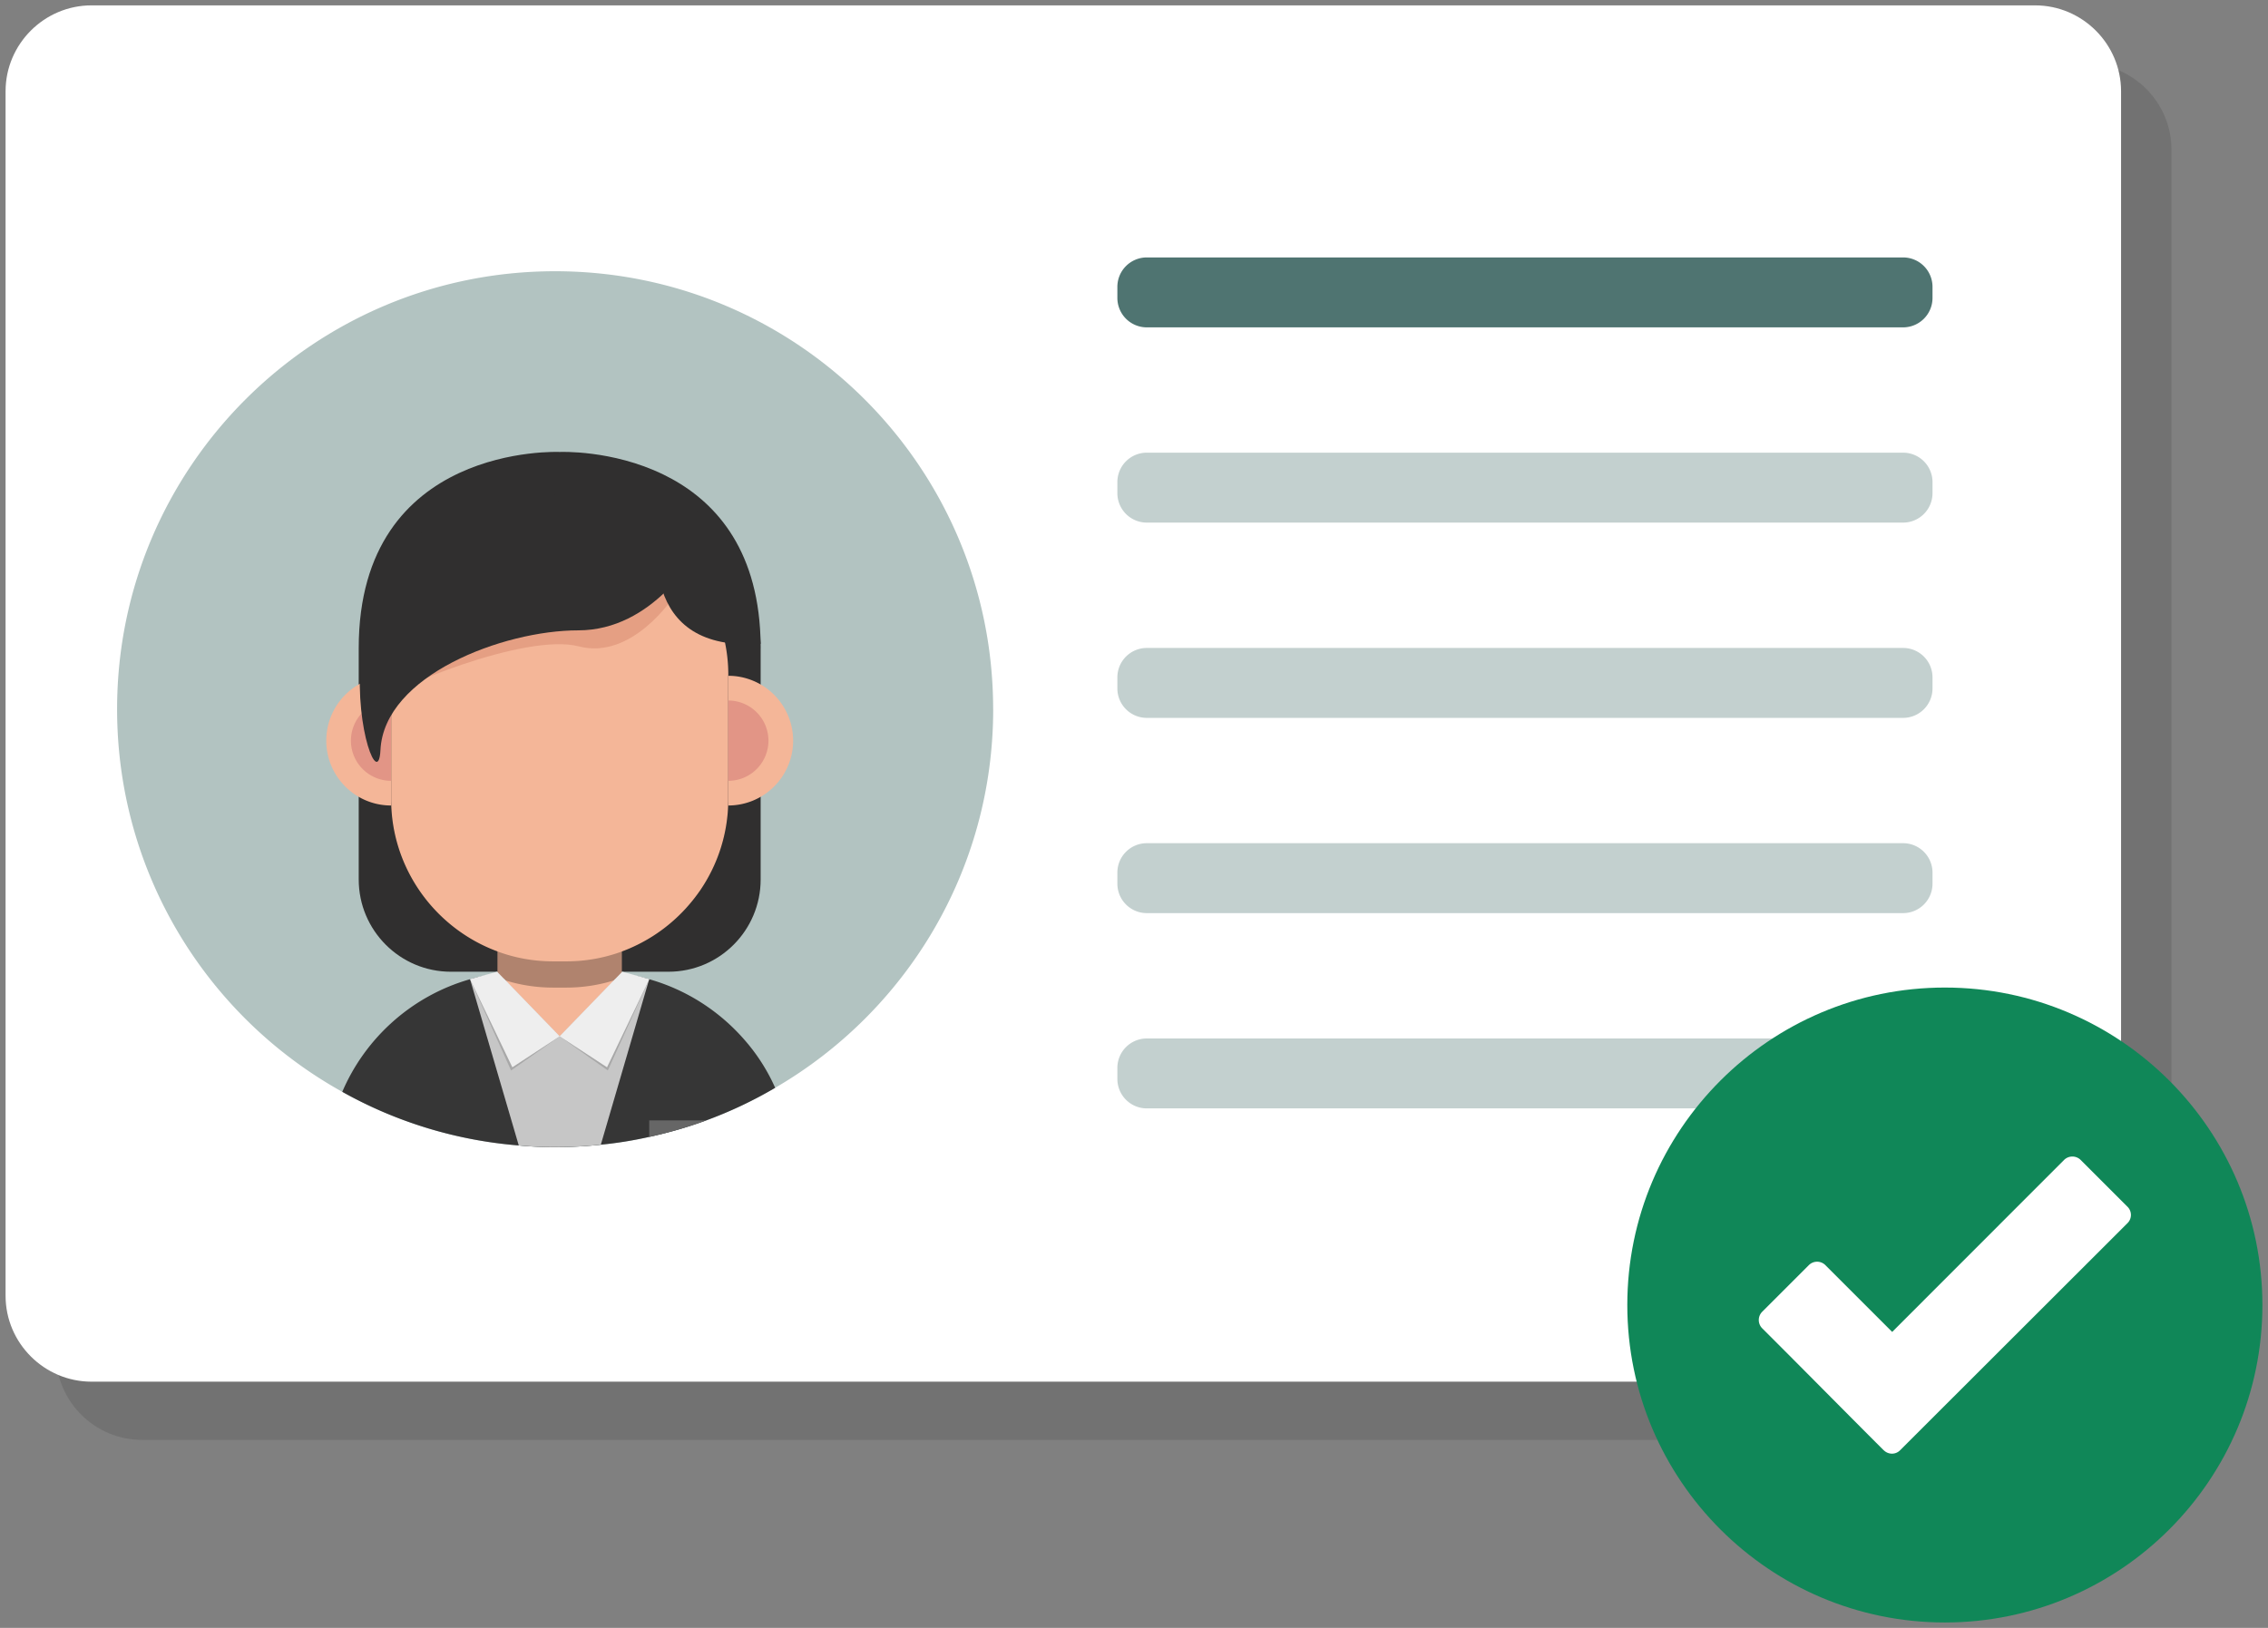
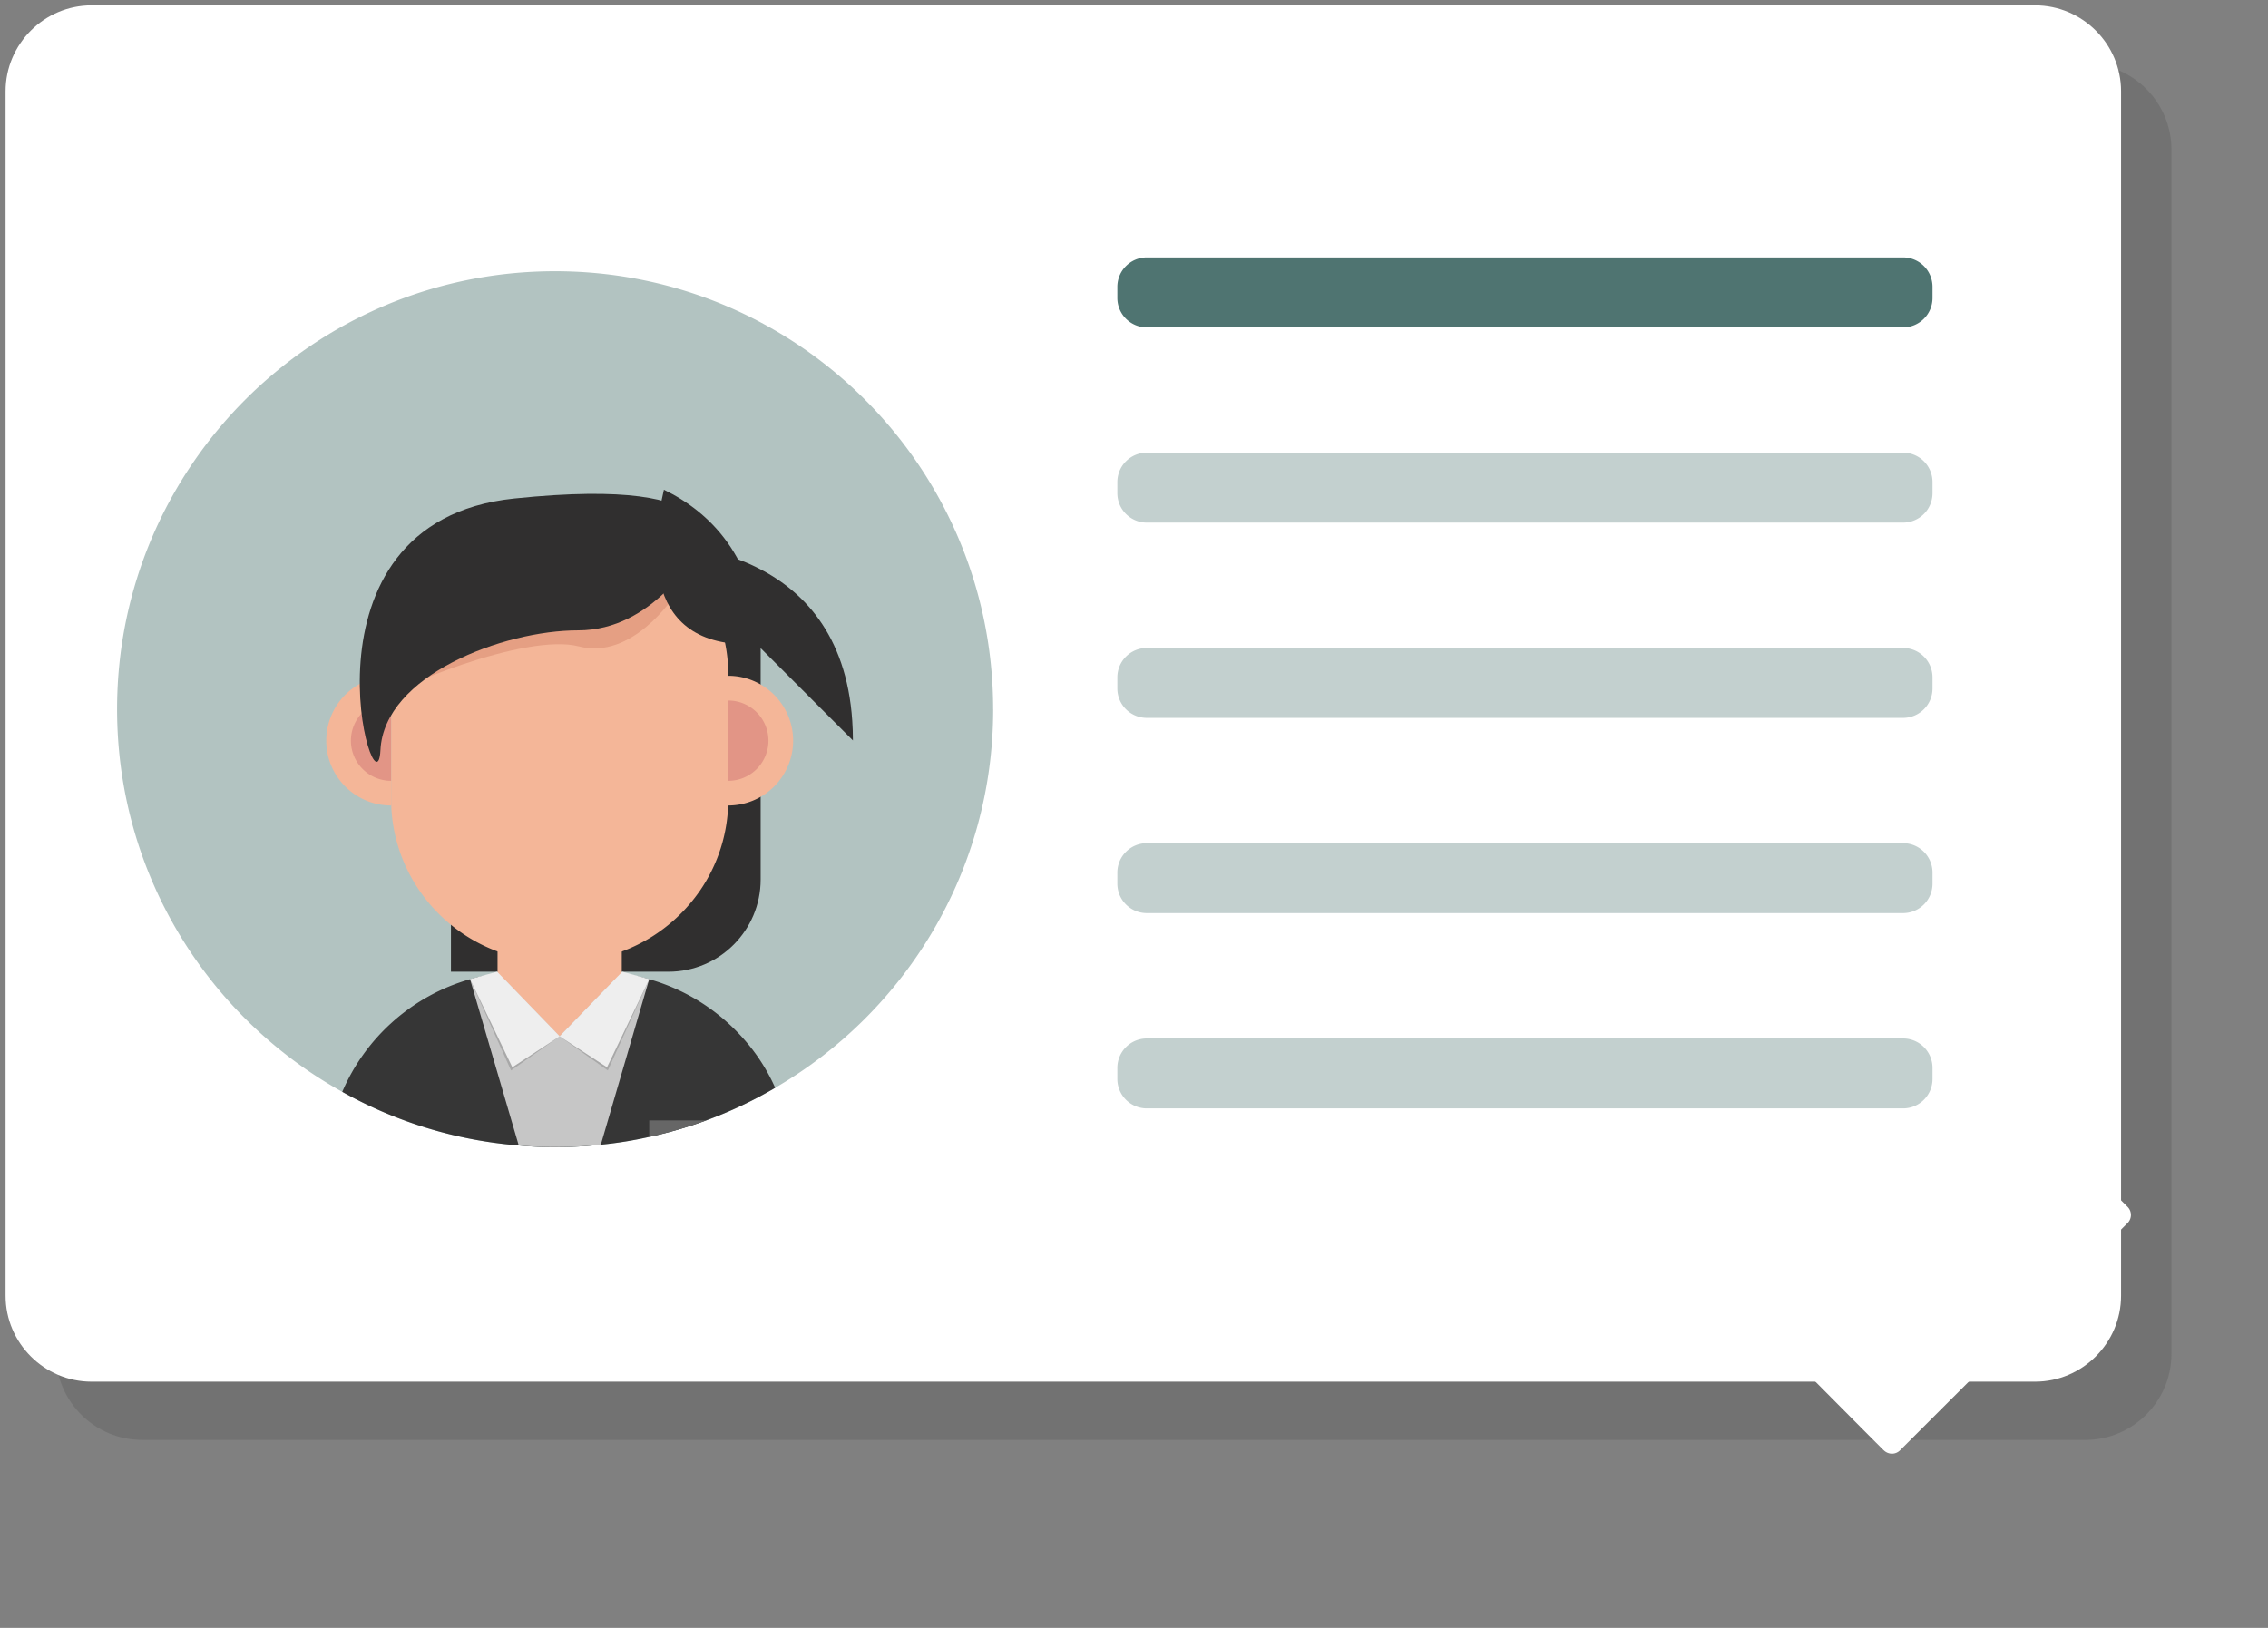
<svg xmlns="http://www.w3.org/2000/svg" width="312" height="224" viewBox="0 0 312 224" fill="none">
  <rect x="0" y="0" width="312" height="224" fill="#808080" stroke="none" />
  <path d="M286.895 8.749H19.522c-6.497 0-11.824 5.314-11.824 11.823v165.743c0 6.497 5.327 11.817 11.824 11.817h267.373c6.497 0 11.823-5.314 11.823-11.817V20.572c0-6.51-5.326-11.823-11.823-11.823z" fill="#3D3D3D" style="mix-blend-mode:multiply" opacity=".2" />
  <path d="M291.787 12.561v165.743c0 6.497-5.327 11.817-11.824 11.817H12.59c-6.497 0-11.823-5.314-11.823-11.817V12.561C.767 6.051 6.093.738 12.59.738h267.373c6.497 0 11.824 5.314 11.824 11.823z" fill="#fff" />
  <path d="M157.763 35.423h104.033a4.052 4.052 0 0 1 4.052 4.052v1.52a4.052 4.052 0 0 1-4.052 4.051H157.763a4.052 4.052 0 0 1-4.051-4.051v-1.52a4.052 4.052 0 0 1 4.051-4.052z" fill="#4F7471" />
  <path d="M157.763 62.288h104.033a4.052 4.052 0 0 1 4.052 4.052v1.52a4.052 4.052 0 0 1-4.052 4.051H157.763a4.052 4.052 0 0 1-4.051-4.051v-1.52a4.052 4.052 0 0 1 4.051-4.052zm0 26.872h104.033a4.052 4.052 0 0 1 4.052 4.05v1.52a4.052 4.052 0 0 1-4.052 4.052H157.763a4.052 4.052 0 0 1-4.051-4.051v-1.52a4.052 4.052 0 0 1 4.051-4.052zm0 26.864h104.033a4.052 4.052 0 0 1 4.052 4.051v1.52a4.052 4.052 0 0 1-4.052 4.052H157.763a4.052 4.052 0 0 1-4.051-4.052v-1.52a4.051 4.051 0 0 1 4.051-4.051zm0 26.871h104.033a4.052 4.052 0 0 1 4.052 4.051v1.52a4.052 4.052 0 0 1-4.052 4.052H157.763a4.052 4.052 0 0 1-4.051-4.052v-1.52a4.051 4.051 0 0 1 4.051-4.051z" fill="#C3D0CF" />
  <path d="M136.629 97.58c0 22.256-12.056 41.674-29.984 52.1a58.163 58.163 0 0 1-9.5 4.493 59.27 59.27 0 0 1-7.834 2.268 54.128 54.128 0 0 1-6.657 1.072 57.406 57.406 0 0 1-6.282.331 49.96 49.96 0 0 1-5.008-.227 59.26 59.26 0 0 1-24.278-7.379C28.6 139.977 16.108 120.235 16.108 97.581c0-33.264 26.976-60.258 60.258-60.258 33.282 0 60.257 27 60.257 60.258h.006z" fill="#B2C3C1" />
  <path d="M106.645 149.68a58.163 58.163 0 0 1-9.5 4.493 59.273 59.273 0 0 1-7.834 2.267 54.128 54.128 0 0 1-6.657 1.073 57.42 57.42 0 0 1-6.282.331 49.96 49.96 0 0 1-5.008-.227 59.275 59.275 0 0 1-24.278-7.379c3.193-7.484 9.666-13.252 17.579-15.495h.018a26.372 26.372 0 0 1 3.77-.785c.061-.018.104-.018.165-.018a26.6 26.6 0 0 1 3.445-.227h9.874c1.177 0 2.311.08 3.439.227a.52.52 0 0 1 .165.018c1.275.166 2.538.435 3.77.785 5.234 1.483 9.813 4.492 13.27 8.532a25.939 25.939 0 0 1 4.057 6.411l.007-.006z" fill="#363636" />
-   <path d="M104.64 89.183v31.83c0 7.012-5.675 12.7-12.688 12.7H62.035c-7.005 0-12.687-5.682-12.687-12.7v-31.83c0-28.268 27.649-26.993 27.649-26.993s7.196-.331 14.25 3.101c6.314 3.065 12.511 9.151 13.307 21.196.062.864.092 1.765.092 2.696h-.006z" fill="#302F2F" />
+   <path d="M104.64 89.183v31.83c0 7.012-5.675 12.7-12.688 12.7H62.035v-31.83c0-28.268 27.649-26.993 27.649-26.993s7.196-.331 14.25 3.101c6.314 3.065 12.511 9.151 13.307 21.196.062.864.092 1.765.092 2.696h-.006z" fill="#302F2F" />
  <path d="M85.535 129.024v9.36c0 3.965-3.843 7.214-8.544 7.214-4.702 0-8.545-3.249-8.545-7.214v-9.36c0-1.636.656-3.15 1.76-4.37.257-.288.533-.552.84-.797a8.579 8.579 0 0 1 1.948-1.207 9.71 9.71 0 0 1 3.997-.846c1.44 0 2.807.306 3.996.846a8.387 8.387 0 0 1 1.943 1.201c.03.018.061.049.092.073.27.227.52.472.754.73 1.103 1.213 1.759 2.727 1.759 4.37z" fill="#F4B698" />
-   <path opacity=".28" d="M100.184 96.385v13.632c0 9.58-6.124 17.793-14.65 20.925v3.598a22.052 22.052 0 0 1-7.63 1.355h-1.827c-2.679 0-5.247-.478-7.631-1.355v-3.598c-8.526-3.132-14.65-11.345-14.65-20.925V96.385c.032-6.399 2.79-12.179 7.172-16.224 3.978-3.69 9.292-5.945 15.109-5.945h1.826a22.16 22.16 0 0 1 13.853 4.86c5.1 4.076 8.391 10.322 8.421 17.316l.007-.007z" fill="#000" />
  <path d="M100.184 92.892v17.119c0 4.683-1.465 9.041-3.947 12.626l-.012.013a23.518 23.518 0 0 1-1.894 2.365 22.572 22.572 0 0 1-4.506 3.788 22.639 22.639 0 0 1-4.278 2.127 22.078 22.078 0 0 1-7.63 1.355H76.09c-2.673 0-5.247-.472-7.625-1.355-8.526-3.132-14.655-11.345-14.655-20.925V92.978c0-.24.006-.472.012-.712.184-6.497 3.163-12.307 7.784-16.273a22.12 22.12 0 0 1 14.477-5.388h1.827c5.044 0 9.709 1.704 13.454 4.56a22.425 22.425 0 0 1 6.638 8.14 21.939 21.939 0 0 1 2.188 9.58l-.006.007z" fill="#F4B698" />
  <path d="M109.108 101.914a8.925 8.925 0 0 1-8.924 8.924V92.99a8.82 8.82 0 0 1 3.499.717 8.925 8.925 0 0 1 5.425 8.207z" fill="#F4B698" />
  <path d="M105.712 101.914a5.53 5.53 0 0 1-5.528 5.529V96.392a5.53 5.53 0 0 1 5.528 5.528v-.006z" fill="#E29586" />
  <path d="M89.31 134.737l-6.656 22.77c-2.06.227-4.162.331-6.283.331a49.96 49.96 0 0 1-5.008-.227l-6.699-22.874h4.72l.147.147v.018l7.46 7.686 7.483-7.704.147-.147h4.701-.012z" fill="#C6C6C6" />
  <path d="M53.803 92.99v17.848c-4.928 0-8.918-3.996-8.918-8.924a8.921 8.921 0 0 1 6.92-8.698c.135-.03.276-.06.417-.08.073-.011.147-.017.226-.03.442-.073.895-.11 1.361-.11l-.006-.006z" fill="#F4B698" />
  <path d="M48.274 101.914a5.53 5.53 0 0 0 5.53 5.529V96.392a5.53 5.53 0 0 0-5.53 5.528v-.006z" fill="#E29586" />
  <path d="M97.144 154.173a59.264 59.264 0 0 1-7.834 2.267v-2.267h7.834z" fill="#666" />
  <path opacity=".2" d="M76.99 142.601l6.626 4.701 5.706-12.572-12.332 7.871z" fill="#363636" />
  <path d="M89.322 134.73l-5.816 12.13-6.516-4.26 7.619-7.87.993-1.023 3.72 1.023z" fill="#EEE" />
  <path opacity=".2" d="M64.664 134.73l5.639 12.572 6.687-4.701-12.326-7.871z" fill="#363636" />
  <path d="M76.99 142.6l-6.51 4.26-5.816-12.13 3.72-1.023.993 1.023 7.613 7.87z" fill="#EEE" />
  <path d="M92.89 81.816c-.258.38-5.921 9.04-13.258 7.128-7.337-1.912-25.761 5.83-28.127 7.895-2.366 2.066 4.964-16.807 5.602-17.193.637-.386 20.502-8.477 21.9-7.232 1.404 1.244 13.877 9.396 13.877 9.396l.006.006z" fill="#E59F83" />
  <path d="M104.64 88.583c-16.623 1.201-15.041-13.846-13.307-21.195 6.313 3.064 12.51 9.15 13.307 21.195z" fill="#302F2F" />
  <path d="M96.15 75.509c-.57.92-6.3 11.229-16.616 11.229-10.316 0-26.693 6.197-27.196 16.469-.502 10.273-12.92-31.363 18.407-34.612 31.327-3.248 25.406 6.914 25.406 6.914z" fill="#302F2F" />
-   <path fill-rule="evenodd" clip-rule="evenodd" d="M267.546 135.889c-24.094 0-43.684 19.589-43.684 43.684 0 24.094 19.59 43.683 43.684 43.683 24.094 0 43.684-19.589 43.684-43.683 0-24.095-19.59-43.684-43.684-43.684z" fill="#108758" />
  <path d="M259.131 199.56c-5.578-5.577-11.125-11.21-16.721-16.794a1.614 1.614 0 0 1 0-2.256l6.436-6.435a1.612 1.612 0 0 1 2.255 0l9.2 9.2 23.653-23.672a1.628 1.628 0 0 1 2.268 0l6.448 6.448a1.58 1.58 0 0 1 0 2.256l-31.278 31.247c-.613.631-1.618.631-2.255 0l-.006.006z" fill="#fff" />
</svg>